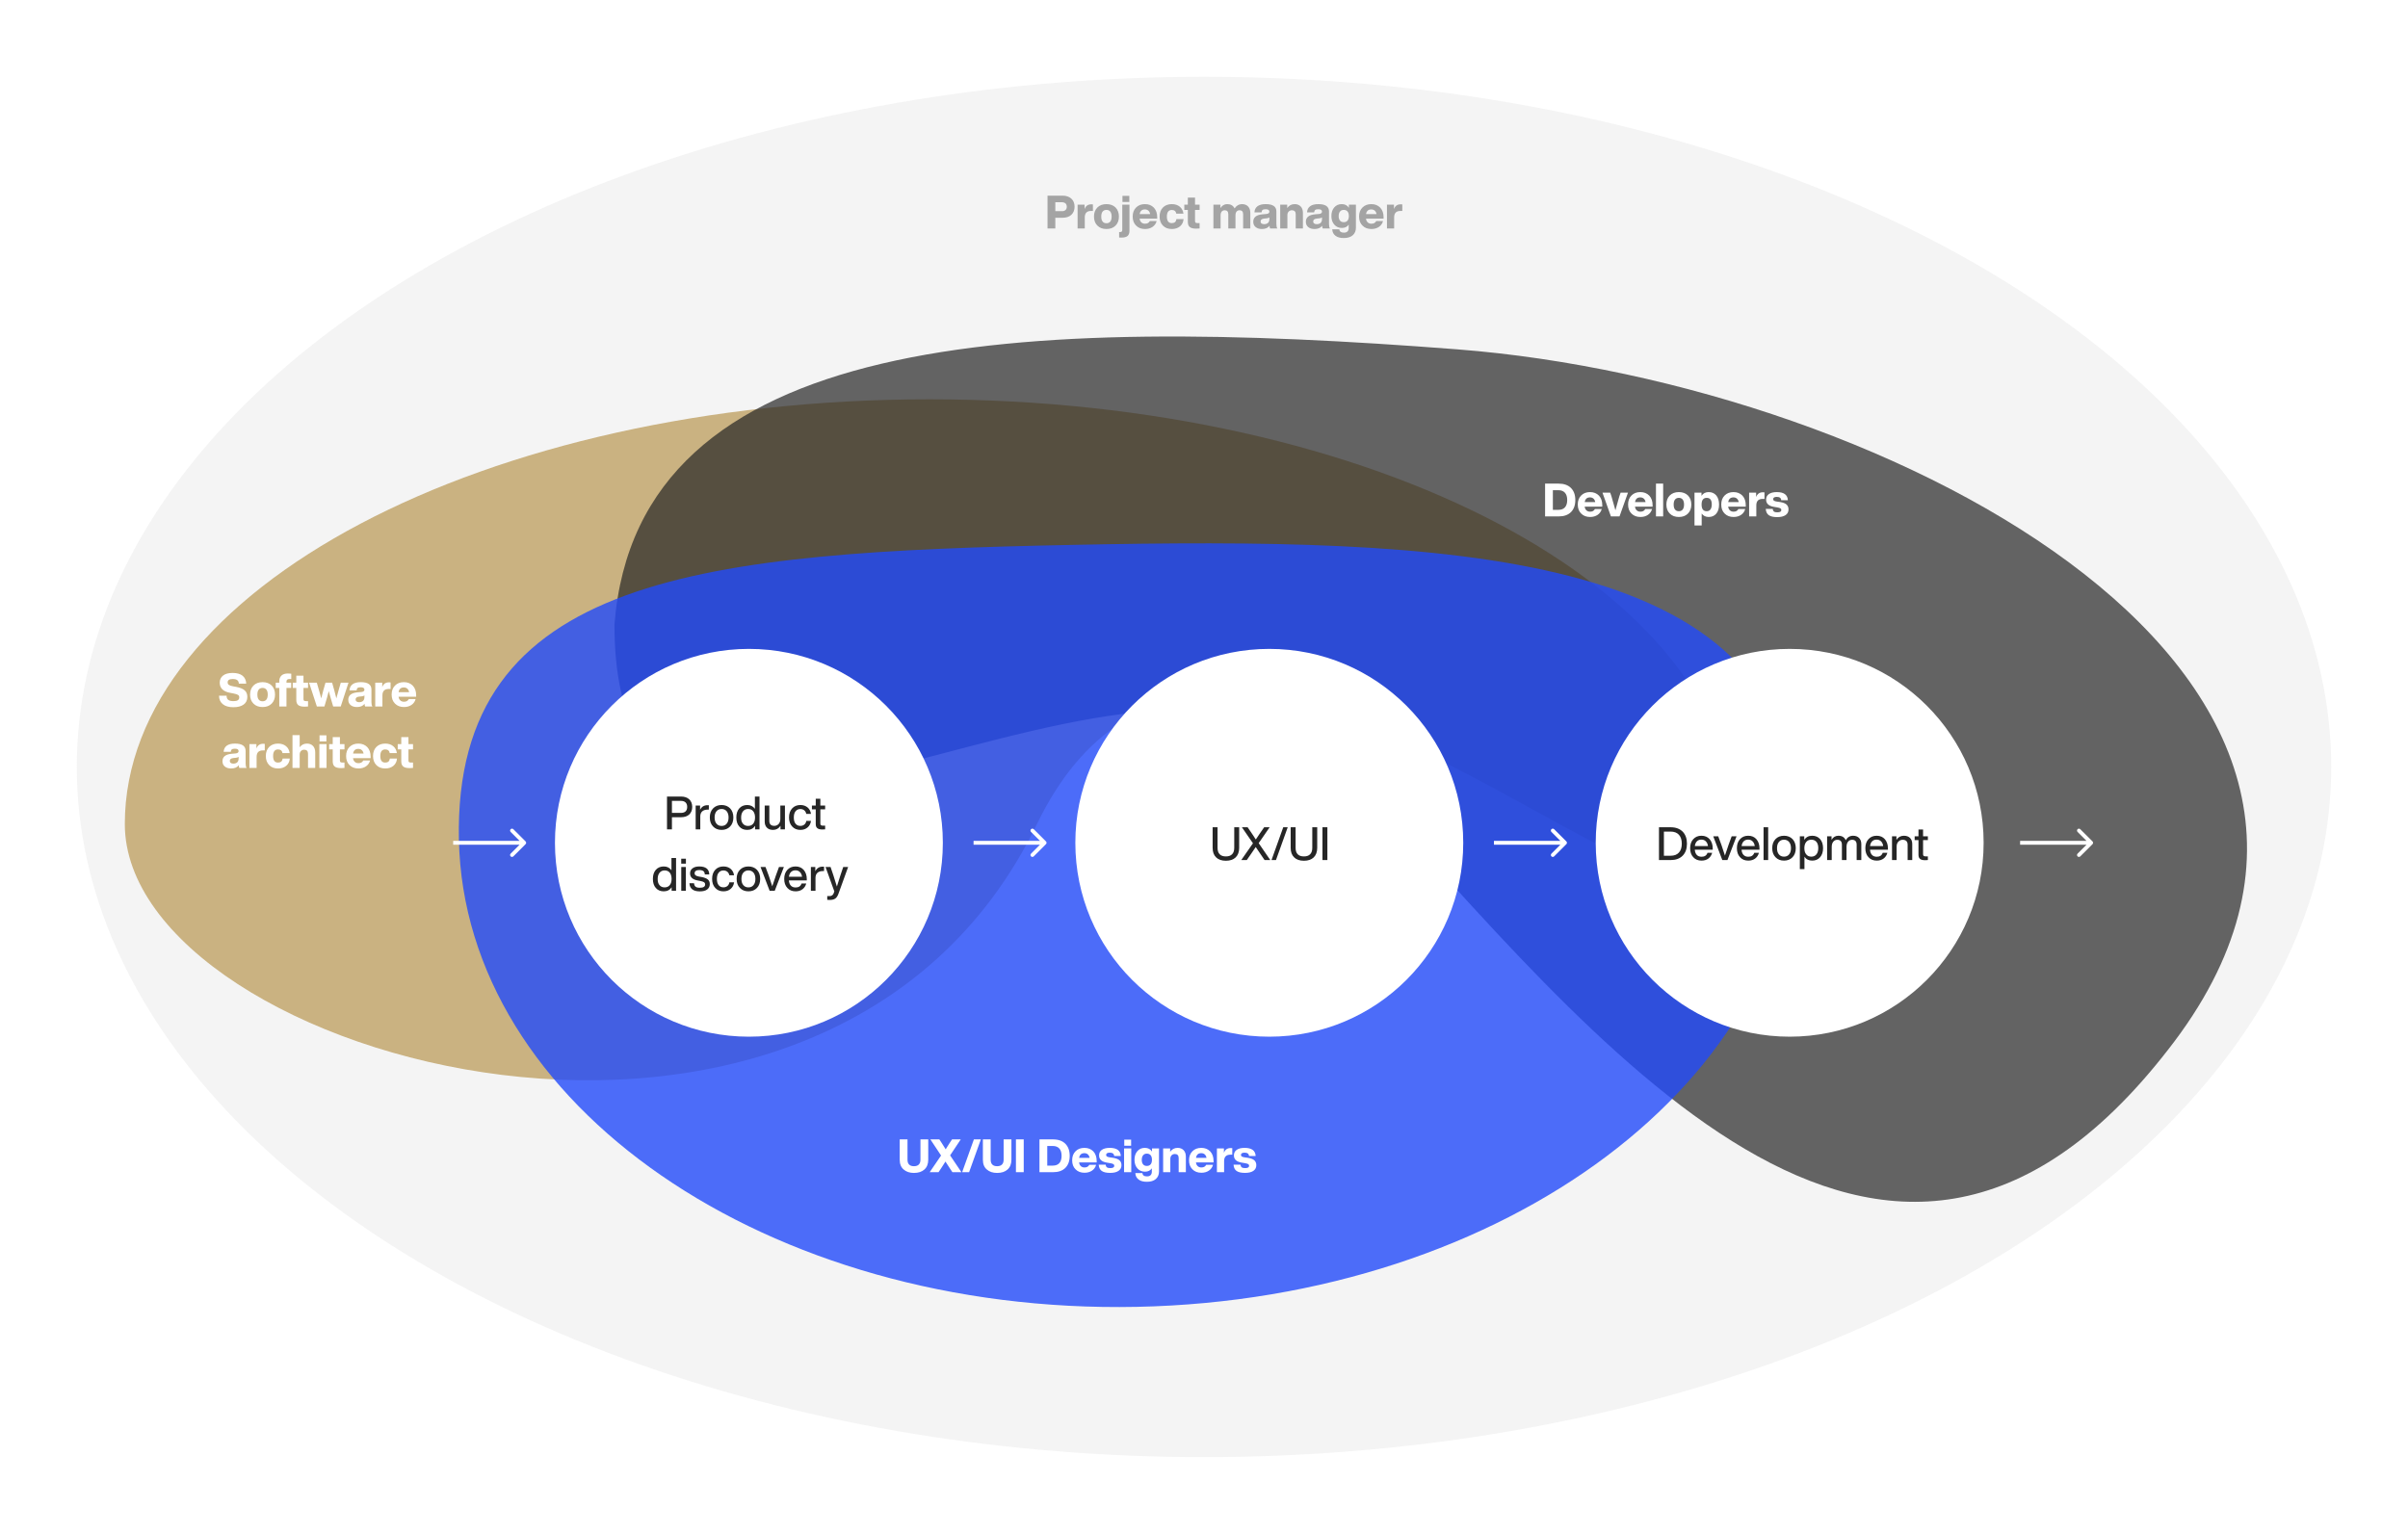
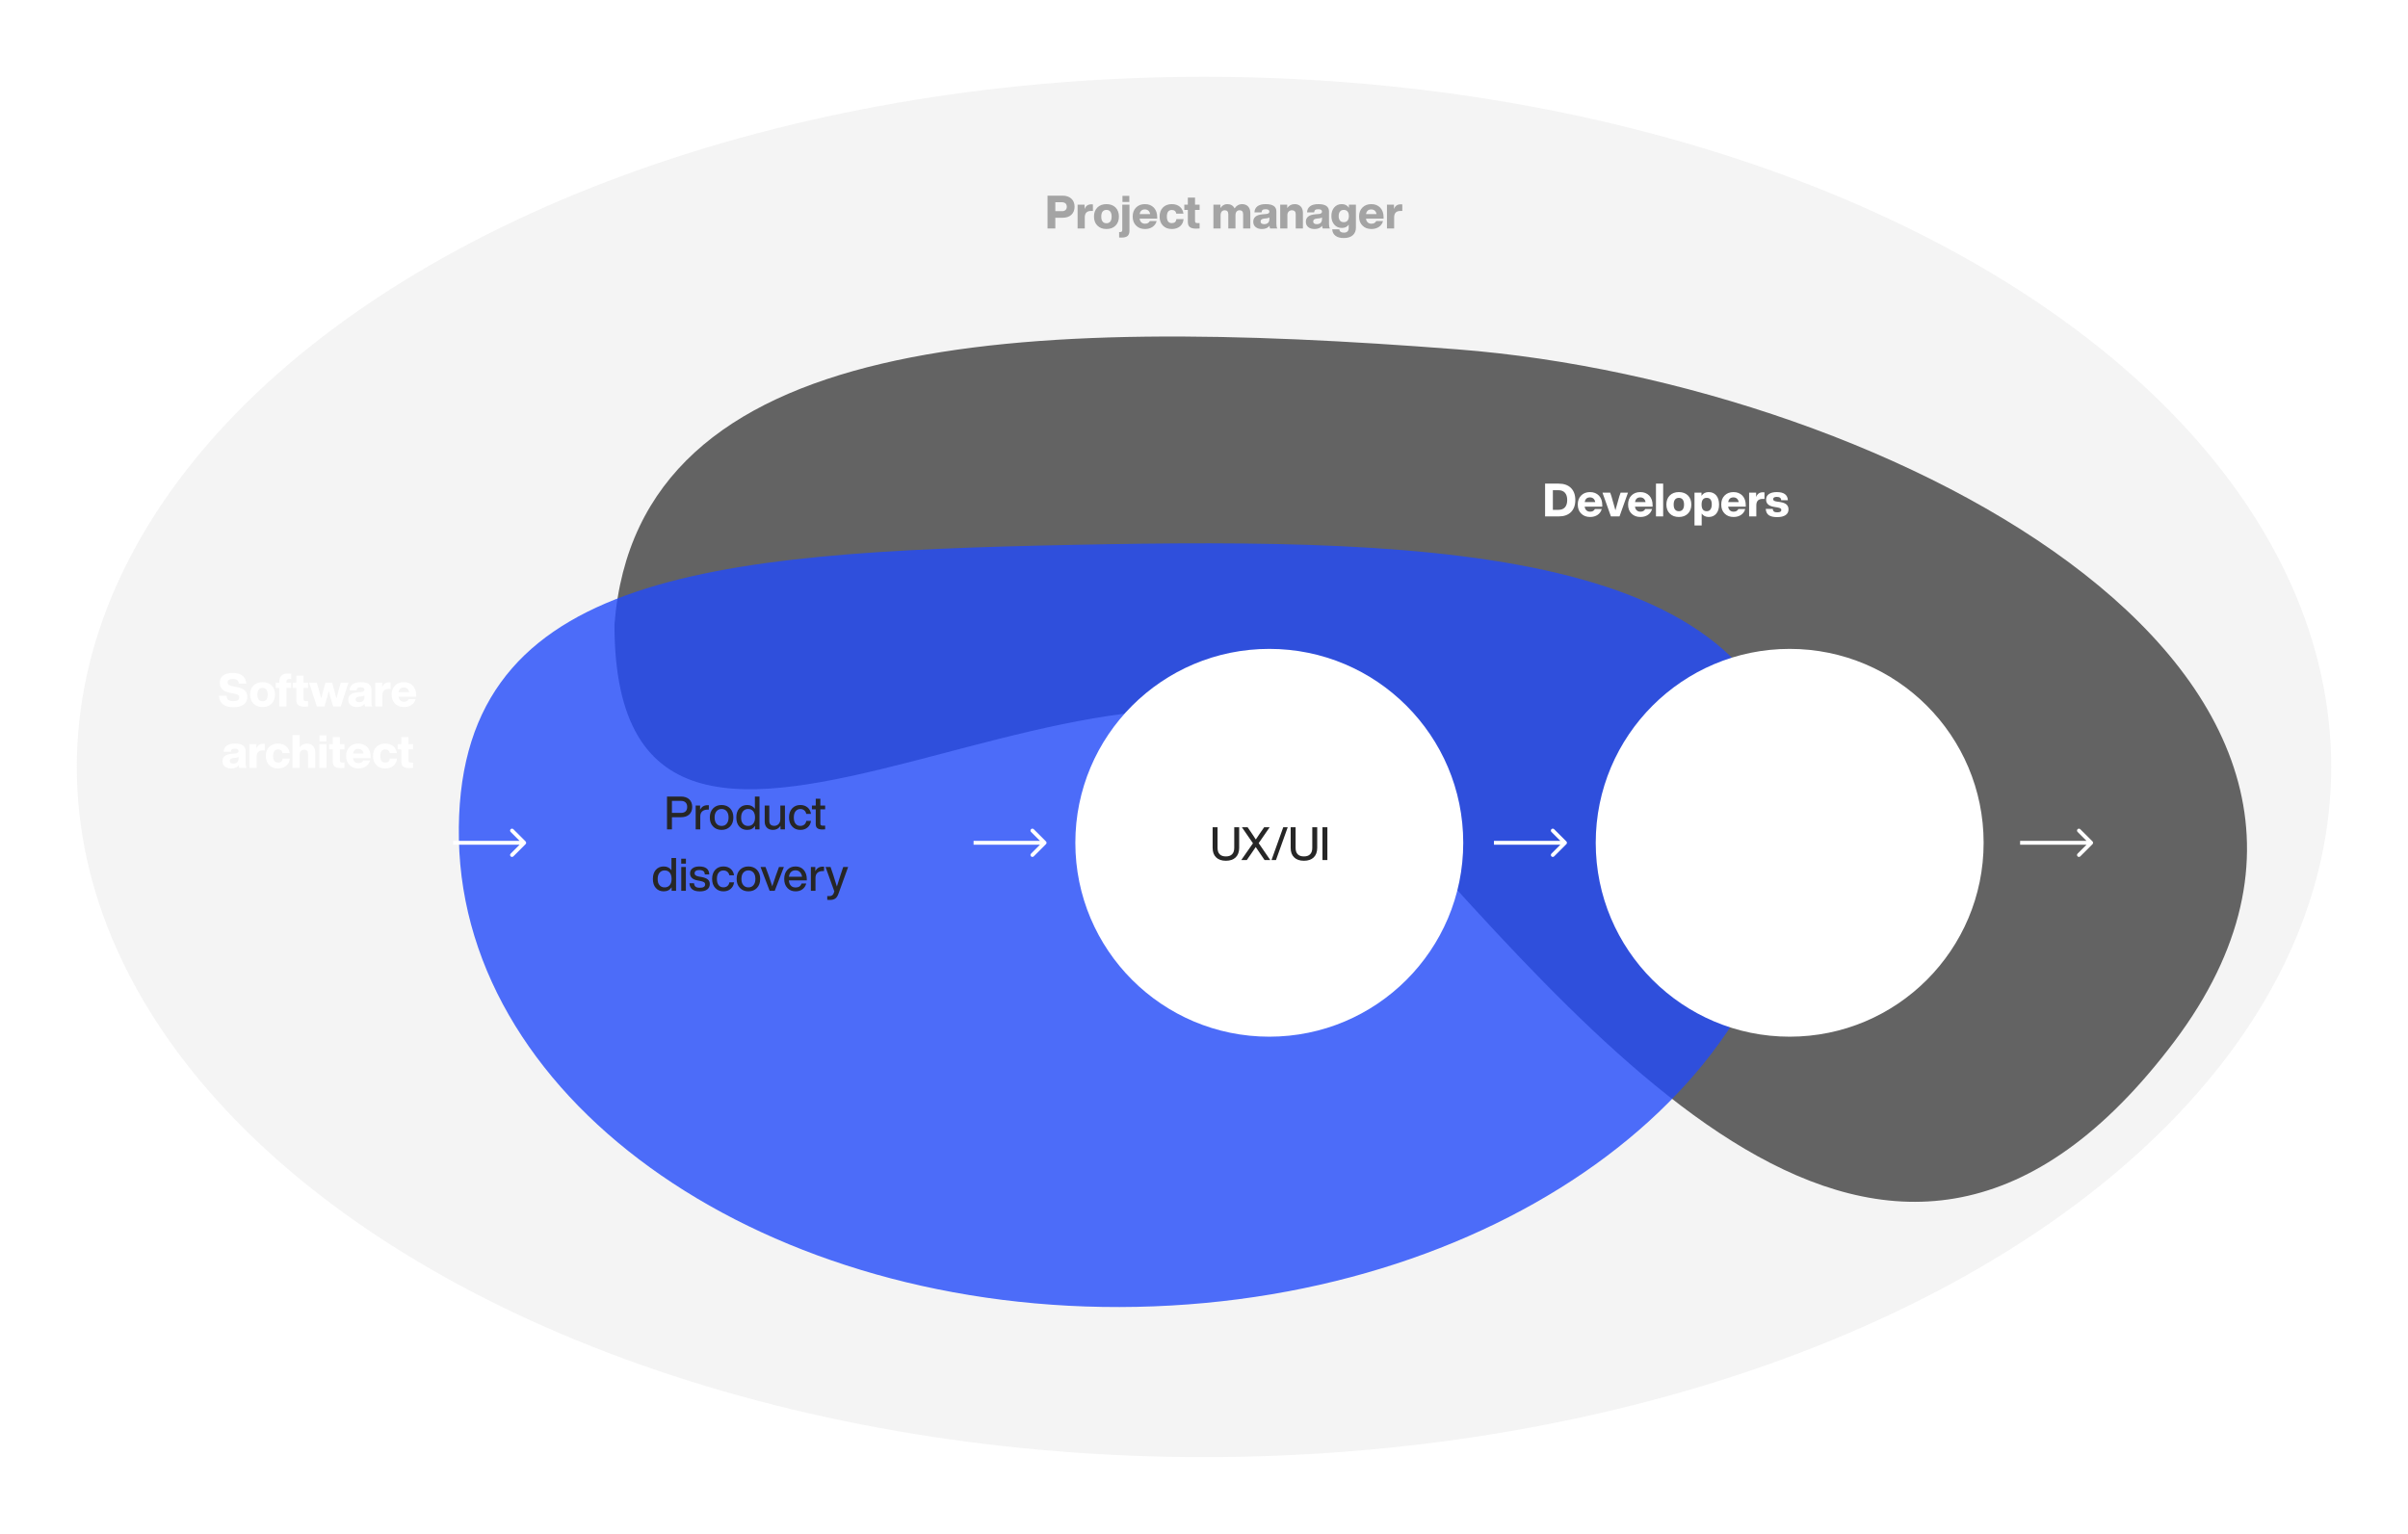
<svg xmlns="http://www.w3.org/2000/svg" width="1254" height="799" viewBox="0 0 1254 799" fill="none">
  <rect width="1254" height="799" fill="white" />
  <ellipse cx="627" cy="399.5" rx="587" ry="359.5" fill="#D9D9D9" fill-opacity="0.3" />
-   <path d="M903 429.243C903 551.432 637 229 540 429.243C430.398 655.5 65 551.432 65 429.243C65 307.054 252.593 208 484 208C715.407 208 903 307.054 903 429.243Z" fill="#AD8634" fill-opacity="0.6" />
  <path d="M1129 546.852C981 737.5 830.5 541.121 706 405.121C599.004 282.958 319.997 532.62 319.997 325.351C331.908 171.752 532.414 164.411 758.999 181.981C985.584 199.551 1279.5 354.852 1129 546.852Z" fill="#262626" fill-opacity="0.7" />
  <path d="M238.978 437.33C236.174 299.011 366.653 287.712 558.807 283.817C750.961 279.922 932.026 284.906 934.829 423.225C937.633 561.544 784.135 676.831 591.98 680.726C399.826 684.621 241.782 575.649 238.978 437.33Z" fill="#224AFA" fill-opacity="0.8" />
-   <circle cx="390" cy="439" r="101" fill="white" />
  <path d="M347.351 414.912V432H349.919V425.688H354.623C356.471 425.688 357.911 425.208 358.943 424.248C359.951 423.288 360.479 421.968 360.479 420.312C360.479 418.656 359.951 417.336 358.943 416.376C357.911 415.416 356.471 414.912 354.623 414.912H347.351ZM349.919 423.432V417.168H354.575C355.631 417.168 356.447 417.456 357.023 417.984C357.575 418.536 357.863 419.304 357.863 420.312C357.863 421.32 357.575 422.112 357.023 422.64C356.447 423.168 355.631 423.432 354.575 423.432H349.919ZM368.446 419.424C366.646 419.424 365.35 420.24 364.582 421.824V419.616H362.278V432H364.678V425.28C364.678 424.128 365.014 423.264 365.686 422.64C366.358 422.04 367.294 421.728 368.542 421.728H369.142V419.448C369.022 419.448 368.782 419.424 368.446 419.424ZM380.231 430.512C381.335 429.36 381.911 427.776 381.911 425.808C381.911 423.84 381.335 422.256 380.231 421.08C379.103 419.928 377.615 419.328 375.791 419.328C373.943 419.328 372.455 419.928 371.351 421.08C370.199 422.28 369.647 423.84 369.647 425.808C369.647 427.776 370.199 429.336 371.351 430.512C372.479 431.712 373.967 432.288 375.791 432.288C377.615 432.288 379.079 431.712 380.231 430.512ZM375.791 430.224C374.663 430.224 373.775 429.84 373.127 429.048C372.455 428.28 372.143 427.2 372.143 425.808C372.143 424.44 372.455 423.36 373.127 422.568C373.775 421.8 374.663 421.392 375.791 421.392C376.895 421.392 377.783 421.8 378.431 422.568C379.079 423.36 379.415 424.44 379.415 425.808C379.415 427.2 379.079 428.28 378.431 429.048C377.783 429.84 376.895 430.224 375.791 430.224ZM393.124 421.296C392.188 420 390.844 419.328 389.116 419.328C387.388 419.328 385.996 419.928 384.988 421.08C383.956 422.256 383.452 423.84 383.452 425.808C383.452 427.8 383.956 429.384 384.988 430.536C385.996 431.712 387.388 432.288 389.116 432.288C390.916 432.288 392.284 431.592 393.22 430.176V432H395.524V414.912H393.124V421.296ZM386.932 429.096C386.26 428.352 385.948 427.296 385.948 425.904C385.948 424.512 386.26 423.408 386.932 422.592C387.58 421.8 388.468 421.392 389.572 421.392C390.7 421.392 391.588 421.776 392.236 422.544C392.86 423.336 393.196 424.416 393.196 425.808C393.196 427.224 392.86 428.304 392.236 429.048C391.588 429.84 390.7 430.224 389.572 430.224C388.468 430.224 387.58 429.864 386.932 429.096ZM406.367 426.6C406.367 427.728 406.055 428.616 405.455 429.24C404.855 429.864 404.111 430.176 403.247 430.176C401.495 430.176 400.631 429.312 400.631 427.584V419.616H398.231V427.92C398.231 429.312 398.615 430.368 399.383 431.136C400.151 431.904 401.207 432.288 402.575 432.288C404.207 432.288 405.503 431.592 406.463 430.152V432H408.767V419.616H406.367V426.6ZM416.801 432.288C418.289 432.288 419.537 431.88 420.545 431.016C421.553 430.176 422.153 429.024 422.345 427.584H419.897C419.753 428.448 419.393 429.096 418.841 429.528C418.265 429.984 417.593 430.2 416.801 430.2C415.745 430.2 414.929 429.84 414.305 429.072C413.681 428.304 413.393 427.224 413.393 425.808C413.393 424.416 413.681 423.336 414.305 422.568C414.929 421.8 415.745 421.416 416.801 421.416C417.569 421.416 418.241 421.632 418.793 422.064C419.345 422.496 419.705 423.12 419.873 423.936H422.321C422.129 422.544 421.529 421.416 420.545 420.576C419.561 419.76 418.313 419.328 416.801 419.328C415.025 419.328 413.585 419.928 412.529 421.08C411.425 422.28 410.897 423.84 410.897 425.808C410.897 427.776 411.425 429.336 412.529 430.512C413.609 431.712 415.025 432.288 416.801 432.288ZM429.704 419.616H427.208V416.064H424.808V419.616H422.816V421.584H424.808V429.24C424.808 430.248 425.072 430.968 425.648 431.4C426.2 431.856 427.064 432.072 428.24 432.072C428.672 432.072 429.176 432.048 429.704 432V430.08H428.624C428.096 430.08 427.736 430.008 427.52 429.84C427.304 429.672 427.208 429.408 427.208 429.024V421.584H429.704V419.616ZM349.67 453.296C348.734 452 347.39 451.328 345.662 451.328C343.934 451.328 342.542 451.928 341.534 453.08C340.502 454.256 339.998 455.84 339.998 457.808C339.998 459.8 340.502 461.384 341.534 462.536C342.542 463.712 343.934 464.288 345.662 464.288C347.462 464.288 348.83 463.592 349.766 462.176V464H352.07V446.912H349.67V453.296ZM343.478 461.096C342.806 460.352 342.494 459.296 342.494 457.904C342.494 456.512 342.806 455.408 343.478 454.592C344.126 453.8 345.014 453.392 346.118 453.392C347.246 453.392 348.134 453.776 348.782 454.544C349.406 455.336 349.742 456.416 349.742 457.808C349.742 459.224 349.406 460.304 348.782 461.048C348.134 461.84 347.246 462.224 346.118 462.224C345.014 462.224 344.126 461.864 343.478 461.096ZM357.202 449.864V447.296H354.754V449.864H357.202ZM357.178 464V451.616H354.778V464H357.178ZM364.448 464.312C366.08 464.312 367.352 464 368.264 463.328C369.176 462.656 369.632 461.72 369.632 460.52C369.632 459.512 369.296 458.696 368.624 458.12C367.952 457.544 366.848 457.112 365.336 456.824L364.04 456.608C363.224 456.464 362.648 456.248 362.288 455.984C361.904 455.72 361.736 455.336 361.736 454.856C361.736 454.328 361.928 453.92 362.36 453.632C362.768 453.344 363.368 453.2 364.136 453.2C365.096 453.2 365.792 453.392 366.272 453.728C366.728 454.064 366.992 454.664 367.04 455.48H369.368C369.272 452.72 367.544 451.328 364.136 451.328C362.648 451.328 361.472 451.664 360.632 452.312C359.768 452.96 359.36 453.824 359.36 454.928C359.36 456.92 360.656 458.144 363.296 458.624L364.568 458.864C365.552 459.056 366.248 459.272 366.632 459.536C367.016 459.824 367.208 460.208 367.208 460.688C367.208 461.84 366.296 462.416 364.472 462.416C363.464 462.416 362.72 462.248 362.264 461.888C361.784 461.552 361.52 460.928 361.424 460.064H359.024C359.192 462.896 360.992 464.312 364.448 464.312ZM376.746 464.288C378.234 464.288 379.482 463.88 380.49 463.016C381.498 462.176 382.098 461.024 382.29 459.584H379.842C379.698 460.448 379.338 461.096 378.786 461.528C378.21 461.984 377.538 462.2 376.746 462.2C375.69 462.2 374.874 461.84 374.25 461.072C373.626 460.304 373.338 459.224 373.338 457.808C373.338 456.416 373.626 455.336 374.25 454.568C374.874 453.8 375.69 453.416 376.746 453.416C377.514 453.416 378.186 453.632 378.738 454.064C379.29 454.496 379.65 455.12 379.818 455.936H382.266C382.074 454.544 381.474 453.416 380.49 452.576C379.506 451.76 378.258 451.328 376.746 451.328C374.97 451.328 373.53 451.928 372.474 453.08C371.37 454.28 370.842 455.84 370.842 457.808C370.842 459.776 371.37 461.336 372.474 462.512C373.554 463.712 374.97 464.288 376.746 464.288ZM394.2 462.512C395.304 461.36 395.88 459.776 395.88 457.808C395.88 455.84 395.304 454.256 394.2 453.08C393.072 451.928 391.584 451.328 389.76 451.328C387.912 451.328 386.424 451.928 385.32 453.08C384.168 454.28 383.616 455.84 383.616 457.808C383.616 459.776 384.168 461.336 385.32 462.512C386.448 463.712 387.936 464.288 389.76 464.288C391.584 464.288 393.048 463.712 394.2 462.512ZM389.76 462.224C388.632 462.224 387.744 461.84 387.096 461.048C386.424 460.28 386.112 459.2 386.112 457.808C386.112 456.44 386.424 455.36 387.096 454.568C387.744 453.8 388.632 453.392 389.76 453.392C390.864 453.392 391.752 453.8 392.4 454.568C393.048 455.36 393.384 456.44 393.384 457.808C393.384 459.2 393.048 460.28 392.4 461.048C391.752 461.84 390.864 462.224 389.76 462.224ZM404.013 456.152C403.725 457.04 403.437 457.904 403.149 458.744C402.861 459.584 402.621 460.232 402.477 460.712C402.309 461.192 402.213 461.528 402.165 461.672C402.069 461.384 401.469 459.536 400.341 456.152L398.661 451.616H396.069L400.797 464H403.461L408.213 451.616H405.669L404.013 456.152ZM420.149 457.904C420.149 455.984 419.621 454.424 418.589 453.176C417.533 451.952 416.093 451.328 414.269 451.328C412.517 451.328 411.101 451.928 410.021 453.104C408.917 454.304 408.389 455.864 408.389 457.808C408.389 459.776 408.917 461.336 410.021 462.512C411.101 463.712 412.541 464.288 414.317 464.288C415.733 464.288 416.933 463.928 417.893 463.208C418.853 462.488 419.525 461.48 419.861 460.208H417.437C416.957 461.6 415.925 462.272 414.365 462.272C413.309 462.272 412.493 461.984 411.893 461.36C411.269 460.736 410.909 459.824 410.813 458.6H420.149V457.904ZM414.269 453.344C415.229 453.344 415.997 453.656 416.597 454.28C417.197 454.904 417.557 455.696 417.677 456.704H410.837C410.981 455.624 411.341 454.784 411.941 454.208C412.541 453.632 413.309 453.344 414.269 453.344ZM428.446 451.424C426.646 451.424 425.35 452.24 424.582 453.824V451.616H422.278V464H424.678V457.28C424.678 456.128 425.014 455.264 425.686 454.64C426.358 454.04 427.294 453.728 428.542 453.728H429.142V451.448C429.022 451.448 428.782 451.424 428.446 451.424ZM437.688 455.864C437.064 457.784 436.44 459.776 435.816 461.792C435.336 460.208 434.736 458.24 433.968 455.864L432.528 451.616H429.912L434.496 464.336C434.448 464.456 434.376 464.624 434.304 464.816C434.232 465.032 434.184 465.176 434.16 465.272C433.776 466.28 433.056 466.76 432 466.76H430.8V468.704C431.184 468.752 431.616 468.776 432.048 468.776C433.296 468.776 434.28 468.536 434.976 468.056C435.648 467.576 436.2 466.76 436.632 465.56L441.672 451.616H439.128L437.688 455.864Z" fill="#262626" />
  <circle cx="661" cy="439" r="101" fill="white" />
  <path d="M638.406 448.36C640.566 448.36 642.27 447.784 643.494 446.608C644.694 445.432 645.318 443.776 645.318 441.616V430.912H642.75V441.64C642.75 443.128 642.366 444.232 641.622 444.976C640.878 445.744 639.798 446.104 638.406 446.104C636.99 446.104 635.91 445.744 635.166 444.976C634.422 444.232 634.062 443.128 634.062 441.64V430.912H631.494V441.616C631.494 443.776 632.094 445.432 633.318 446.608C634.518 447.784 636.222 448.36 638.406 448.36ZM661.185 430.912H658.329L656.241 433.912C654.897 435.904 654.129 437.032 653.985 437.272C653.937 437.224 653.793 437.008 653.505 436.576C653.217 436.144 653.001 435.784 652.809 435.472C652.305 434.776 651.969 434.272 651.777 433.936L649.713 430.912H646.737L652.497 439.264L646.401 448H649.281L651.561 444.712C652.041 443.992 652.833 442.816 653.937 441.208C654.633 442.264 655.425 443.44 656.313 444.712L658.545 448H661.521L655.473 439.192L661.185 430.912ZM664.479 448L670.599 430.912H668.271L662.151 448H664.479ZM679.047 448.36C681.207 448.36 682.911 447.784 684.135 446.608C685.335 445.432 685.959 443.776 685.959 441.616V430.912H683.391V441.64C683.391 443.128 683.007 444.232 682.263 444.976C681.519 445.744 680.439 446.104 679.047 446.104C677.631 446.104 676.551 445.744 675.807 444.976C675.063 444.232 674.703 443.128 674.703 441.64V430.912H672.135V441.616C672.135 443.776 672.735 445.432 673.959 446.608C675.159 447.784 676.863 448.36 679.047 448.36ZM691.255 448V430.912H688.687V448H691.255Z" fill="#262626" />
  <circle cx="932" cy="439" r="101" fill="white" />
-   <path d="M863.937 430.912V448H870.033C872.673 448 874.737 447.256 876.273 445.72C877.761 444.208 878.505 442.12 878.505 439.456C878.505 436.816 877.761 434.728 876.273 433.192C874.737 431.68 872.673 430.912 870.033 430.912H863.937ZM866.505 445.744V433.168H870.009C871.881 433.168 873.297 433.72 874.305 434.8C875.313 435.904 875.817 437.44 875.817 439.456C875.817 441.472 875.313 443.032 874.305 444.112C873.297 445.216 871.881 445.744 870.009 445.744H866.505ZM891.923 441.904C891.923 439.984 891.395 438.424 890.363 437.176C889.307 435.952 887.867 435.328 886.043 435.328C884.291 435.328 882.875 435.928 881.795 437.104C880.691 438.304 880.163 439.864 880.163 441.808C880.163 443.776 880.691 445.336 881.795 446.512C882.875 447.712 884.315 448.288 886.091 448.288C887.507 448.288 888.707 447.928 889.667 447.208C890.627 446.488 891.299 445.48 891.635 444.208H889.211C888.731 445.6 887.699 446.272 886.139 446.272C885.083 446.272 884.267 445.984 883.667 445.36C883.043 444.736 882.683 443.824 882.587 442.6H891.923V441.904ZM886.043 437.344C887.003 437.344 887.771 437.656 888.371 438.28C888.971 438.904 889.331 439.696 889.451 440.704H882.611C882.755 439.624 883.115 438.784 883.715 438.208C884.315 437.632 885.083 437.344 886.043 437.344ZM900.138 440.152C899.85 441.04 899.562 441.904 899.274 442.744C898.986 443.584 898.746 444.232 898.602 444.712C898.434 445.192 898.338 445.528 898.29 445.672C898.194 445.384 897.594 443.536 896.466 440.152L894.786 435.616H892.194L896.922 448H899.586L904.338 435.616H901.794L900.138 440.152ZM916.274 441.904C916.274 439.984 915.746 438.424 914.714 437.176C913.658 435.952 912.218 435.328 910.394 435.328C908.642 435.328 907.226 435.928 906.146 437.104C905.042 438.304 904.514 439.864 904.514 441.808C904.514 443.776 905.042 445.336 906.146 446.512C907.226 447.712 908.666 448.288 910.442 448.288C911.858 448.288 913.058 447.928 914.018 447.208C914.978 446.488 915.65 445.48 915.986 444.208H913.562C913.082 445.6 912.05 446.272 910.49 446.272C909.434 446.272 908.618 445.984 908.018 445.36C907.394 444.736 907.034 443.824 906.938 442.6H916.274V441.904ZM910.394 437.344C911.354 437.344 912.122 437.656 912.722 438.28C913.322 438.904 913.682 439.696 913.802 440.704H906.962C907.106 439.624 907.466 438.784 908.066 438.208C908.666 437.632 909.434 437.344 910.394 437.344ZM920.803 448V430.912H918.403V448H920.803ZM933.497 446.512C934.601 445.36 935.177 443.776 935.177 441.808C935.177 439.84 934.601 438.256 933.497 437.08C932.369 435.928 930.881 435.328 929.057 435.328C927.209 435.328 925.721 435.928 924.617 437.08C923.465 438.28 922.913 439.84 922.913 441.808C922.913 443.776 923.465 445.336 924.617 446.512C925.745 447.712 927.233 448.288 929.057 448.288C930.881 448.288 932.345 447.712 933.497 446.512ZM929.057 446.224C927.929 446.224 927.041 445.84 926.393 445.048C925.721 444.28 925.409 443.2 925.409 441.808C925.409 440.44 925.721 439.36 926.393 438.568C927.041 437.8 927.929 437.392 929.057 437.392C930.161 437.392 931.049 437.8 931.697 438.568C932.345 439.36 932.681 440.44 932.681 441.808C932.681 443.2 932.345 444.28 931.697 445.048C931.049 445.84 930.161 446.224 929.057 446.224ZM943.725 435.328C941.901 435.328 940.509 436.048 939.597 437.488V435.616H937.293V452.704H939.693V446.272C940.605 447.616 941.949 448.288 943.725 448.288C945.429 448.288 946.797 447.712 947.853 446.512C948.861 445.36 949.389 443.776 949.389 441.808C949.389 439.84 948.861 438.256 947.853 437.08C946.821 435.928 945.453 435.328 943.725 435.328ZM940.629 445.048C939.957 444.28 939.645 443.2 939.645 441.808C939.645 440.44 939.957 439.36 940.629 438.544C941.277 437.776 942.165 437.392 943.269 437.392C944.397 437.392 945.285 437.776 945.933 438.52C946.557 439.288 946.893 440.344 946.893 441.712C946.893 443.152 946.557 444.256 945.933 445.024C945.261 445.84 944.373 446.224 943.269 446.224C942.141 446.224 941.253 445.84 940.629 445.048ZM965.032 435.328C963.352 435.328 962.056 436.12 961.192 437.656C960.52 436.12 959.248 435.328 957.376 435.328C955.84 435.328 954.64 436.048 953.8 437.464V435.616H951.496V448H953.896V441.208C953.896 440.008 954.16 439.096 954.712 438.424C955.24 437.776 955.936 437.44 956.8 437.44C958.384 437.44 959.2 438.304 959.2 440.008V448H961.6V441.208C961.6 440.008 961.864 439.072 962.416 438.424C962.944 437.776 963.64 437.44 964.504 437.44C966.088 437.44 966.88 438.304 966.88 440.008V448H969.304V439.696C969.304 438.376 968.92 437.32 968.176 436.528C967.408 435.736 966.376 435.328 965.032 435.328ZM983.165 441.904C983.165 439.984 982.637 438.424 981.605 437.176C980.549 435.952 979.109 435.328 977.285 435.328C975.533 435.328 974.117 435.928 973.037 437.104C971.933 438.304 971.405 439.864 971.405 441.808C971.405 443.776 971.933 445.336 973.037 446.512C974.117 447.712 975.557 448.288 977.333 448.288C978.749 448.288 979.949 447.928 980.909 447.208C981.869 446.488 982.541 445.48 982.877 444.208H980.453C979.973 445.6 978.941 446.272 977.381 446.272C976.325 446.272 975.509 445.984 974.909 445.36C974.285 444.736 973.925 443.824 973.829 442.6H983.165V441.904ZM977.285 437.344C978.245 437.344 979.013 437.656 979.613 438.28C980.213 438.904 980.573 439.696 980.693 440.704H973.853C973.997 439.624 974.357 438.784 974.957 438.208C975.557 437.632 976.325 437.344 977.285 437.344ZM991.485 435.328C989.829 435.328 988.533 436.048 987.597 437.464V435.616H985.293V448H987.693V441.016C987.693 439.864 988.005 438.976 988.653 438.352C989.277 437.752 989.997 437.44 990.813 437.44C992.541 437.44 993.429 438.304 993.429 440.032V448H995.829V439.696C995.829 438.304 995.445 437.248 994.677 436.48C993.909 435.712 992.829 435.328 991.485 435.328ZM1003.97 435.616H1001.47V432.064H999.074V435.616H997.082V437.584H999.074V445.24C999.074 446.248 999.338 446.968 999.914 447.4C1000.47 447.856 1001.33 448.072 1002.51 448.072C1002.94 448.072 1003.44 448.048 1003.97 448V446.08H1002.89C1002.36 446.08 1002 446.008 1001.79 445.84C1001.57 445.672 1001.47 445.408 1001.47 445.024V437.584H1003.97V435.616Z" fill="#262626" />
  <path d="M804.624 251.912V269H811.632C814.44 269 816.6 268.256 818.112 266.744C819.6 265.232 820.368 263.144 820.368 260.456C820.368 257.792 819.6 255.704 818.112 254.192C816.6 252.68 814.44 251.912 811.632 251.912H804.624ZM808.68 265.568V255.344H811.56C813.024 255.344 814.152 255.776 814.944 256.64C815.736 257.504 816.144 258.776 816.144 260.456C816.144 262.16 815.736 263.432 814.944 264.296C814.152 265.16 813.024 265.568 811.56 265.568H808.68ZM834.414 263.168C834.414 261.104 833.838 259.424 832.686 258.176C831.486 256.952 829.95 256.328 828.03 256.328C826.086 256.328 824.55 256.928 823.398 258.104C822.222 259.28 821.646 260.84 821.646 262.808C821.646 264.776 822.222 266.336 823.422 267.512C824.598 268.712 826.158 269.288 828.078 269.288C829.59 269.288 830.886 268.928 831.99 268.184C833.07 267.44 833.79 266.432 834.126 265.136H830.574C830.118 266.072 829.278 266.528 828.078 266.528C827.31 266.528 826.662 266.312 826.182 265.856C825.678 265.424 825.366 264.776 825.246 263.912H834.414V263.168ZM827.982 259.088C828.726 259.088 829.35 259.304 829.83 259.736C830.31 260.168 830.598 260.768 830.742 261.536H825.27C825.534 259.904 826.446 259.088 827.982 259.088ZM843.309 258.488C842.973 259.688 842.637 260.84 842.325 261.968C841.989 263.096 841.749 263.984 841.581 264.608C841.389 265.232 841.293 265.64 841.245 265.808C841.197 265.64 841.077 265.232 840.909 264.608C840.717 263.984 840.477 263.096 840.165 261.968C839.829 260.84 839.517 259.688 839.181 258.488L838.533 256.616H834.501L838.917 269H843.381L847.797 256.616H843.957L843.309 258.488ZM860.617 263.168C860.617 261.104 860.041 259.424 858.889 258.176C857.689 256.952 856.153 256.328 854.233 256.328C852.289 256.328 850.753 256.928 849.601 258.104C848.425 259.28 847.849 260.84 847.849 262.808C847.849 264.776 848.425 266.336 849.625 267.512C850.801 268.712 852.361 269.288 854.281 269.288C855.793 269.288 857.089 268.928 858.193 268.184C859.273 267.44 859.993 266.432 860.329 265.136H856.777C856.321 266.072 855.481 266.528 854.281 266.528C853.513 266.528 852.865 266.312 852.385 265.856C851.881 265.424 851.569 264.776 851.449 263.912H860.617V263.168ZM854.185 259.088C854.929 259.088 855.553 259.304 856.033 259.736C856.513 260.168 856.801 260.768 856.945 261.536H851.473C851.737 259.904 852.649 259.088 854.185 259.088ZM866.113 269V251.912H862.369V269H866.113ZM874.299 269.288C876.267 269.288 877.827 268.712 879.027 267.512C880.179 266.36 880.779 264.776 880.779 262.808C880.779 260.84 880.179 259.256 879.027 258.08C877.851 256.928 876.267 256.328 874.299 256.328C872.307 256.328 870.723 256.928 869.571 258.08C868.371 259.28 867.795 260.84 867.795 262.808C867.795 264.776 868.371 266.336 869.571 267.512C870.747 268.712 872.331 269.288 874.299 269.288ZM874.299 266.288C873.411 266.288 872.739 266 872.283 265.4C871.803 264.824 871.587 263.96 871.587 262.808C871.587 261.68 871.803 260.816 872.283 260.216C872.739 259.64 873.411 259.328 874.299 259.328C875.163 259.328 875.811 259.64 876.291 260.216C876.747 260.816 876.987 261.68 876.987 262.808C876.987 263.96 876.747 264.824 876.291 265.4C875.811 266 875.163 266.288 874.299 266.288ZM889.824 256.328C888.168 256.328 886.92 256.976 886.08 258.272V256.616H882.432V273.704H886.176V267.488C887.016 268.688 888.24 269.288 889.824 269.288C891.48 269.288 892.8 268.712 893.784 267.536C894.744 266.384 895.224 264.8 895.224 262.808C895.224 260.84 894.744 259.256 893.784 258.08C892.8 256.928 891.48 256.328 889.824 256.328ZM888.792 266.288C887.016 266.288 886.128 265.136 886.128 262.808C886.128 260.504 887.016 259.328 888.792 259.328C890.544 259.328 891.432 260.456 891.432 262.712C891.432 263.864 891.192 264.752 890.736 265.376C890.256 266 889.608 266.288 888.792 266.288ZM909.133 263.168C909.133 261.104 908.557 259.424 907.405 258.176C906.205 256.952 904.669 256.328 902.749 256.328C900.805 256.328 899.269 256.928 898.117 258.104C896.941 259.28 896.365 260.84 896.365 262.808C896.365 264.776 896.941 266.336 898.141 267.512C899.317 268.712 900.877 269.288 902.797 269.288C904.309 269.288 905.605 268.928 906.709 268.184C907.789 267.44 908.509 266.432 908.845 265.136H905.293C904.837 266.072 903.997 266.528 902.797 266.528C902.029 266.528 901.381 266.312 900.901 265.856C900.397 265.424 900.085 264.776 899.965 263.912H909.133V263.168ZM902.701 259.088C903.445 259.088 904.069 259.304 904.549 259.736C905.029 260.168 905.317 260.768 905.461 261.536H899.989C900.253 259.904 901.165 259.088 902.701 259.088ZM918.061 256.424C916.285 256.424 915.109 257.264 914.533 258.92V256.616H910.885V269H914.629V263.24C914.629 261.008 915.709 259.88 917.917 259.88H918.877V256.472C918.397 256.448 918.109 256.424 918.061 256.424ZM925.491 269.36C927.363 269.36 928.803 269.024 929.835 268.328C930.867 267.632 931.395 266.648 931.395 265.352C931.395 264.272 931.035 263.408 930.339 262.784C929.619 262.16 928.539 261.752 927.051 261.512L925.203 261.248C924.579 261.152 924.123 261.008 923.835 260.816C923.547 260.624 923.403 260.36 923.403 260C923.403 259.232 924.027 258.824 925.299 258.824C926.787 258.824 927.555 259.424 927.579 260.576H931.059C930.915 257.744 928.995 256.328 925.299 256.328C923.499 256.328 922.131 256.688 921.171 257.36C920.211 258.032 919.731 258.992 919.731 260.24C919.731 262.352 921.123 263.6 923.907 264.032L925.515 264.296C926.331 264.44 926.883 264.608 927.195 264.8C927.483 264.992 927.651 265.28 927.651 265.664C927.651 266.48 926.955 266.864 925.563 266.864C924.747 266.864 924.171 266.744 923.811 266.456C923.451 266.192 923.235 265.736 923.187 265.064H919.539C919.635 266.576 920.163 267.68 921.123 268.352C922.083 269.024 923.523 269.36 925.491 269.36Z" fill="white" />
  <path d="M545.515 101.912V119H549.571V113.432H553.291C555.259 113.432 556.795 112.928 557.923 111.896C559.027 110.864 559.603 109.448 559.603 107.672C559.603 105.896 559.027 104.504 557.923 103.472C556.795 102.44 555.259 101.912 553.291 101.912H545.515ZM549.571 110V105.344H553.027C553.795 105.344 554.419 105.56 554.875 105.944C555.307 106.352 555.547 106.928 555.547 107.672C555.547 108.44 555.307 109.016 554.875 109.4C554.443 109.808 553.819 110 553.027 110H549.571ZM568.342 106.424C566.566 106.424 565.39 107.264 564.814 108.92V106.616H561.166V119H564.91V113.24C564.91 111.008 565.99 109.88 568.198 109.88H569.158V106.472C568.678 106.448 568.39 106.424 568.342 106.424ZM576.213 119.288C578.181 119.288 579.741 118.712 580.941 117.512C582.093 116.36 582.693 114.776 582.693 112.808C582.693 110.84 582.093 109.256 580.941 108.08C579.765 106.928 578.181 106.328 576.213 106.328C574.221 106.328 572.637 106.928 571.485 108.08C570.285 109.28 569.709 110.84 569.709 112.808C569.709 114.776 570.285 116.336 571.485 117.512C572.661 118.712 574.245 119.288 576.213 119.288ZM576.213 116.288C575.325 116.288 574.653 116 574.197 115.4C573.717 114.824 573.501 113.96 573.501 112.808C573.501 111.68 573.717 110.816 574.197 110.216C574.653 109.64 575.325 109.328 576.213 109.328C577.077 109.328 577.725 109.64 578.205 110.216C578.661 110.816 578.901 111.68 578.901 112.808C578.901 113.96 578.661 114.824 578.205 115.4C577.725 116 577.077 116.288 576.213 116.288ZM588.111 105.2V102.032H584.535V105.2H588.111ZM584.031 123.752C585.471 123.752 586.527 123.488 587.199 122.912C587.847 122.36 588.183 121.448 588.183 120.2V106.616H584.439V119.768C584.439 120.2 584.343 120.488 584.151 120.632C583.959 120.8 583.671 120.872 583.263 120.872H582.807V123.728C582.951 123.752 583.359 123.752 584.031 123.752ZM602.633 113.168C602.633 111.104 602.057 109.424 600.905 108.176C599.705 106.952 598.169 106.328 596.249 106.328C594.305 106.328 592.769 106.928 591.617 108.104C590.441 109.28 589.865 110.84 589.865 112.808C589.865 114.776 590.441 116.336 591.641 117.512C592.817 118.712 594.377 119.288 596.297 119.288C597.809 119.288 599.105 118.928 600.209 118.184C601.289 117.44 602.009 116.432 602.345 115.136H598.793C598.337 116.072 597.497 116.528 596.297 116.528C595.529 116.528 594.881 116.312 594.401 115.856C593.897 115.424 593.585 114.776 593.465 113.912H602.633V113.168ZM596.201 109.088C596.945 109.088 597.569 109.304 598.049 109.736C598.529 110.168 598.817 110.768 598.961 111.536H593.489C593.753 109.904 594.665 109.088 596.201 109.088ZM610.241 119.288C611.969 119.288 613.385 118.832 614.513 117.896C615.617 116.96 616.241 115.712 616.361 114.128H612.641C612.473 115.52 611.681 116.216 610.241 116.216C608.513 116.216 607.673 115.088 607.673 112.808C607.673 110.528 608.513 109.376 610.241 109.376C611.585 109.376 612.353 110.024 612.569 111.272H616.289C616.097 109.76 615.473 108.56 614.393 107.672C613.313 106.784 611.921 106.328 610.241 106.328C608.297 106.328 606.761 106.928 605.609 108.08C604.457 109.256 603.881 110.84 603.881 112.808C603.881 114.776 604.457 116.336 605.609 117.512C606.761 118.712 608.297 119.288 610.241 119.288ZM624.709 106.616H622.333V102.944H618.589V106.616H616.741V109.352H618.589V115.544C618.589 116.816 618.925 117.728 619.621 118.28C620.293 118.832 621.421 119.096 622.981 119.096C623.677 119.096 624.253 119.072 624.709 119V116.216H623.749C623.221 116.216 622.837 116.144 622.645 116C622.429 115.856 622.333 115.568 622.333 115.136V109.352H624.709V106.616ZM646.78 106.328C645.196 106.328 643.924 107.072 642.916 108.56C642.196 107.072 640.924 106.328 639.076 106.328C637.636 106.328 636.46 107.024 635.548 108.368V106.616H631.9V119H635.644V112.16C635.644 111.296 635.836 110.648 636.22 110.192C636.604 109.76 637.132 109.52 637.804 109.52C639.028 109.52 639.652 110.216 639.652 111.608V119H643.396V112.16C643.396 111.296 643.588 110.648 643.972 110.192C644.356 109.76 644.86 109.52 645.532 109.52C646.756 109.52 647.38 110.216 647.38 111.608V119H651.124V110.96C651.124 109.496 650.74 108.368 649.972 107.552C649.204 106.736 648.124 106.328 646.78 106.328ZM665.203 119C664.867 118.52 664.699 117.776 664.699 116.72V110.144C664.699 107.6 662.851 106.328 659.179 106.328C655.435 106.328 653.467 107.768 653.251 110.624H656.971C657.019 110 657.211 109.592 657.523 109.352C657.835 109.112 658.387 108.992 659.155 108.992C660.403 108.992 661.051 109.424 661.051 110.24C661.051 110.96 660.499 111.368 659.443 111.464L657.499 111.632C654.259 111.92 652.651 113.192 652.651 115.496C652.651 116.696 653.059 117.608 653.875 118.28C654.691 118.952 655.795 119.288 657.163 119.288C658.963 119.288 660.283 118.736 661.123 117.608C661.123 118.184 661.243 118.64 661.435 119H665.203ZM658.291 116.768C657.715 116.768 657.259 116.648 656.947 116.384C656.611 116.144 656.467 115.784 656.467 115.352C656.467 114.488 657.067 114.008 658.267 113.864L659.803 113.696C660.403 113.624 660.811 113.456 661.051 113.216V114.128C661.051 115.016 660.787 115.688 660.307 116.12C659.803 116.552 659.131 116.768 658.291 116.768ZM674.218 106.328C672.586 106.328 671.29 107.024 670.33 108.368V106.616H666.682V119H670.426V112.088C670.426 111.272 670.642 110.648 671.098 110.192C671.53 109.76 672.106 109.52 672.778 109.52C674.098 109.52 674.77 110.24 674.77 111.632V119H678.514V110.888C678.514 109.448 678.106 108.32 677.338 107.528C676.57 106.736 675.514 106.328 674.218 106.328ZM692.602 119C692.266 118.52 692.098 117.776 692.098 116.72V110.144C692.098 107.6 690.25 106.328 686.578 106.328C682.834 106.328 680.866 107.768 680.65 110.624H684.37C684.418 110 684.61 109.592 684.922 109.352C685.234 109.112 685.786 108.992 686.554 108.992C687.802 108.992 688.45 109.424 688.45 110.24C688.45 110.96 687.898 111.368 686.842 111.464L684.898 111.632C681.658 111.92 680.05 113.192 680.05 115.496C680.05 116.696 680.458 117.608 681.274 118.28C682.09 118.952 683.194 119.288 684.562 119.288C686.362 119.288 687.682 118.736 688.522 117.608C688.522 118.184 688.642 118.64 688.834 119H692.602ZM685.69 116.768C685.114 116.768 684.658 116.648 684.346 116.384C684.01 116.144 683.866 115.784 683.866 115.352C683.866 114.488 684.466 114.008 685.666 113.864L687.202 113.696C687.802 113.624 688.21 113.456 688.45 113.216V114.128C688.45 115.016 688.186 115.688 687.706 116.12C687.202 116.552 686.53 116.768 685.69 116.768ZM702.462 108.248C701.646 106.976 700.398 106.328 698.742 106.328C697.11 106.328 695.814 106.904 694.83 108.032C693.822 109.208 693.342 110.696 693.342 112.52C693.342 114.368 693.846 115.856 694.854 117.008C695.862 118.16 697.182 118.736 698.814 118.736C700.398 118.736 701.574 118.16 702.366 116.984V118.76C702.366 119.528 702.15 120.128 701.718 120.56C701.286 120.992 700.662 121.184 699.846 121.184C698.358 121.184 697.566 120.608 697.47 119.456H693.774C693.846 120.872 694.398 121.976 695.454 122.792C696.486 123.608 697.926 123.992 699.774 123.992C701.766 123.992 703.326 123.536 704.43 122.576C705.534 121.616 706.11 120.296 706.11 118.616V106.616H702.462V108.248ZM699.774 115.736C698.934 115.736 698.286 115.472 697.83 114.92C697.35 114.368 697.134 113.576 697.134 112.568C697.134 111.56 697.35 110.768 697.83 110.192C698.286 109.616 698.934 109.328 699.774 109.328C700.638 109.328 701.286 109.616 701.742 110.144C702.198 110.696 702.438 111.488 702.438 112.52C702.438 113.576 702.198 114.368 701.742 114.92C701.262 115.472 700.614 115.736 699.774 115.736ZM720.524 113.168C720.524 111.104 719.948 109.424 718.796 108.176C717.596 106.952 716.06 106.328 714.14 106.328C712.196 106.328 710.66 106.928 709.508 108.104C708.332 109.28 707.756 110.84 707.756 112.808C707.756 114.776 708.332 116.336 709.532 117.512C710.708 118.712 712.268 119.288 714.188 119.288C715.7 119.288 716.996 118.928 718.1 118.184C719.18 117.44 719.9 116.432 720.236 115.136H716.684C716.228 116.072 715.388 116.528 714.188 116.528C713.42 116.528 712.772 116.312 712.292 115.856C711.788 115.424 711.476 114.776 711.356 113.912H720.524V113.168ZM714.092 109.088C714.836 109.088 715.46 109.304 715.94 109.736C716.42 110.168 716.708 110.768 716.852 111.536H711.38C711.644 109.904 712.556 109.088 714.092 109.088ZM729.451 106.424C727.675 106.424 726.499 107.264 725.923 108.92V106.616H722.275V119H726.019V113.24C726.019 111.008 727.099 109.88 729.307 109.88H730.267V106.472C729.787 106.448 729.499 106.424 729.451 106.424Z" fill="#A4A4A4" />
-   <path d="M475.956 610.972C478.26 610.972 480.084 610.372 481.404 609.172C482.724 607.972 483.396 606.292 483.396 604.084V593.5H479.34V604.132C479.34 605.236 479.028 606.052 478.452 606.628C477.852 607.204 477.012 607.468 475.956 607.468C474.876 607.468 474.036 607.204 473.46 606.628C472.884 606.052 472.596 605.236 472.596 604.132V593.5H468.54V604.084C468.54 606.316 469.212 608.02 470.58 609.172C471.924 610.372 473.724 610.972 475.956 610.972ZM500.324 593.5H495.788L494.468 595.492C493.892 596.38 493.22 597.436 492.476 598.66C491.156 596.596 490.484 595.54 490.484 595.492L489.188 593.5H484.508L490.076 601.9L484.148 610.588H488.756L490.172 608.452C491.372 606.58 492.116 605.452 492.356 605.044C493.148 606.316 493.892 607.444 494.564 608.452L495.98 610.588H500.684L494.78 601.828L500.324 593.5ZM504.671 610.588L510.791 593.5H507.167L501.047 610.588H504.671ZM519.269 610.972C521.573 610.972 523.397 610.372 524.717 609.172C526.037 607.972 526.709 606.292 526.709 604.084V593.5H522.653V604.132C522.653 605.236 522.341 606.052 521.765 606.628C521.165 607.204 520.325 607.468 519.269 607.468C518.189 607.468 517.349 607.204 516.773 606.628C516.197 606.052 515.909 605.236 515.909 604.132V593.5H511.853V604.084C511.853 606.316 512.525 608.02 513.893 609.172C515.237 610.372 517.037 610.972 519.269 610.972ZM533.118 610.588V593.5H529.062V610.588H533.118ZM541.319 593.5V610.588H548.327C551.135 610.588 553.295 609.844 554.807 608.332C556.295 606.82 557.063 604.732 557.063 602.044C557.063 599.38 556.295 597.292 554.807 595.78C553.295 594.268 551.135 593.5 548.327 593.5H541.319ZM545.375 607.156V596.932H548.255C549.719 596.932 550.847 597.364 551.639 598.228C552.431 599.092 552.839 600.364 552.839 602.044C552.839 603.748 552.431 605.02 551.639 605.884C550.847 606.748 549.719 607.156 548.255 607.156H545.375ZM571.11 604.756C571.11 602.692 570.534 601.012 569.382 599.764C568.182 598.54 566.646 597.916 564.726 597.916C562.782 597.916 561.246 598.516 560.094 599.692C558.918 600.868 558.342 602.428 558.342 604.396C558.342 606.364 558.918 607.924 560.118 609.1C561.294 610.3 562.854 610.876 564.774 610.876C566.286 610.876 567.582 610.516 568.686 609.772C569.766 609.028 570.486 608.02 570.822 606.724H567.27C566.814 607.66 565.974 608.116 564.774 608.116C564.006 608.116 563.358 607.9 562.878 607.444C562.374 607.012 562.062 606.364 561.942 605.5H571.11V604.756ZM564.678 600.676C565.422 600.676 566.046 600.892 566.526 601.324C567.006 601.756 567.294 602.356 567.438 603.124H561.966C562.23 601.492 563.142 600.676 564.678 600.676ZM578.116 610.948C579.988 610.948 581.428 610.612 582.46 609.916C583.492 609.22 584.02 608.236 584.02 606.94C584.02 605.86 583.66 604.996 582.964 604.372C582.244 603.748 581.164 603.34 579.676 603.1L577.828 602.836C577.204 602.74 576.748 602.596 576.46 602.404C576.172 602.212 576.028 601.948 576.028 601.588C576.028 600.82 576.652 600.412 577.924 600.412C579.412 600.412 580.18 601.012 580.204 602.164H583.684C583.54 599.332 581.62 597.916 577.924 597.916C576.124 597.916 574.756 598.276 573.796 598.948C572.836 599.62 572.356 600.58 572.356 601.828C572.356 603.94 573.748 605.188 576.532 605.62L578.14 605.884C578.956 606.028 579.508 606.196 579.82 606.388C580.108 606.58 580.276 606.868 580.276 607.252C580.276 608.068 579.58 608.452 578.188 608.452C577.372 608.452 576.796 608.332 576.436 608.044C576.076 607.78 575.86 607.324 575.812 606.652H572.164C572.26 608.164 572.788 609.268 573.748 609.94C574.708 610.612 576.148 610.948 578.116 610.948ZM589.049 596.788V593.62H585.473V596.788H589.049ZM589.121 610.588V598.204H585.377V610.588H589.121ZM599.923 599.836C599.107 598.564 597.859 597.916 596.203 597.916C594.571 597.916 593.275 598.492 592.291 599.62C591.283 600.796 590.803 602.284 590.803 604.108C590.803 605.956 591.307 607.444 592.315 608.596C593.323 609.748 594.643 610.324 596.275 610.324C597.859 610.324 599.035 609.748 599.827 608.572V610.348C599.827 611.116 599.611 611.716 599.179 612.148C598.747 612.58 598.123 612.772 597.307 612.772C595.819 612.772 595.027 612.196 594.931 611.044H591.235C591.307 612.46 591.859 613.564 592.915 614.38C593.947 615.196 595.387 615.58 597.235 615.58C599.227 615.58 600.787 615.124 601.891 614.164C602.995 613.204 603.571 611.884 603.571 610.204V598.204H599.923V599.836ZM597.235 607.324C596.395 607.324 595.747 607.06 595.291 606.508C594.811 605.956 594.595 605.164 594.595 604.156C594.595 603.148 594.811 602.356 595.291 601.78C595.747 601.204 596.395 600.916 597.235 600.916C598.099 600.916 598.747 601.204 599.203 601.732C599.659 602.284 599.899 603.076 599.899 604.108C599.899 605.164 599.659 605.956 599.203 606.508C598.723 607.06 598.075 607.324 597.235 607.324ZM613.257 597.916C611.625 597.916 610.329 598.612 609.369 599.956V598.204H605.721V610.588H609.465V603.676C609.465 602.86 609.681 602.236 610.137 601.78C610.569 601.348 611.145 601.108 611.817 601.108C613.137 601.108 613.809 601.828 613.809 603.22V610.588H617.553V602.476C617.553 601.036 617.145 599.908 616.377 599.116C615.609 598.324 614.553 597.916 613.257 597.916ZM631.977 604.756C631.977 602.692 631.401 601.012 630.249 599.764C629.049 598.54 627.513 597.916 625.593 597.916C623.649 597.916 622.113 598.516 620.961 599.692C619.785 600.868 619.209 602.428 619.209 604.396C619.209 606.364 619.785 607.924 620.985 609.1C622.161 610.3 623.721 610.876 625.641 610.876C627.153 610.876 628.449 610.516 629.553 609.772C630.633 609.028 631.353 608.02 631.689 606.724H628.137C627.681 607.66 626.841 608.116 625.641 608.116C624.873 608.116 624.225 607.9 623.745 607.444C623.241 607.012 622.929 606.364 622.809 605.5H631.977V604.756ZM625.545 600.676C626.289 600.676 626.913 600.892 627.393 601.324C627.873 601.756 628.161 602.356 628.305 603.124H622.833C623.097 601.492 624.009 600.676 625.545 600.676ZM640.904 598.012C639.128 598.012 637.952 598.852 637.376 600.508V598.204H633.728V610.588H637.472V604.828C637.472 602.596 638.552 601.468 640.76 601.468H641.72V598.06C641.24 598.036 640.952 598.012 640.904 598.012ZM648.335 610.948C650.207 610.948 651.647 610.612 652.679 609.916C653.711 609.22 654.239 608.236 654.239 606.94C654.239 605.86 653.879 604.996 653.183 604.372C652.463 603.748 651.383 603.34 649.895 603.1L648.047 602.836C647.423 602.74 646.967 602.596 646.679 602.404C646.391 602.212 646.247 601.948 646.247 601.588C646.247 600.82 646.871 600.412 648.143 600.412C649.631 600.412 650.399 601.012 650.423 602.164H653.903C653.759 599.332 651.839 597.916 648.143 597.916C646.343 597.916 644.975 598.276 644.015 598.948C643.055 599.62 642.575 600.58 642.575 601.828C642.575 603.94 643.967 605.188 646.751 605.62L648.359 605.884C649.175 606.028 649.727 606.196 650.039 606.388C650.327 606.58 650.495 606.868 650.495 607.252C650.495 608.068 649.799 608.452 648.407 608.452C647.591 608.452 647.015 608.332 646.655 608.044C646.295 607.78 646.079 607.324 646.031 606.652H642.383C642.479 608.164 643.007 609.268 643.967 609.94C644.927 610.612 646.367 610.948 648.335 610.948Z" fill="white" />
  <path d="M121.553 368.384C123.809 368.384 125.585 367.928 126.881 366.992C128.153 366.08 128.801 364.736 128.801 362.984C128.801 361.544 128.321 360.392 127.385 359.576C126.449 358.76 124.961 358.16 122.897 357.776L121.457 357.512C120.353 357.32 119.609 357.056 119.177 356.744C118.745 356.456 118.553 356 118.553 355.424C118.553 354.272 119.417 353.696 121.169 353.696C122.249 353.696 123.041 353.888 123.545 354.272C124.049 354.656 124.337 355.28 124.385 356.096H128.225C128.129 354.32 127.505 352.928 126.305 351.968C125.105 351.008 123.353 350.528 121.097 350.528C118.961 350.528 117.305 350.984 116.153 351.896C115.001 352.808 114.425 354.056 114.425 355.592C114.425 358.52 116.321 360.32 120.137 360.944L121.529 361.208C122.729 361.448 123.521 361.688 123.953 361.976C124.385 362.264 124.601 362.672 124.601 363.248C124.601 364.568 123.617 365.216 121.697 365.216C120.449 365.216 119.513 365.024 118.913 364.592C118.313 364.184 118.001 363.44 118.001 362.384H114.065C114.065 364.28 114.737 365.744 116.033 366.8C117.329 367.856 119.153 368.384 121.553 368.384ZM136.744 368.288C138.712 368.288 140.272 367.712 141.472 366.512C142.624 365.36 143.224 363.776 143.224 361.808C143.224 359.84 142.624 358.256 141.472 357.08C140.296 355.928 138.712 355.328 136.744 355.328C134.752 355.328 133.168 355.928 132.016 357.08C130.816 358.28 130.24 359.84 130.24 361.808C130.24 363.776 130.816 365.336 132.016 366.512C133.192 367.712 134.776 368.288 136.744 368.288ZM136.744 365.288C135.856 365.288 135.184 365 134.728 364.4C134.248 363.824 134.032 362.96 134.032 361.808C134.032 360.68 134.248 359.816 134.728 359.216C135.184 358.64 135.856 358.328 136.744 358.328C137.608 358.328 138.256 358.64 138.736 359.216C139.192 359.816 139.432 360.68 139.432 361.808C139.432 362.96 139.192 363.824 138.736 364.4C138.256 365 137.608 365.288 136.744 365.288ZM151.68 353.696V350.912C151.056 350.864 150.456 350.816 149.904 350.816C148.416 350.816 147.288 351.2 146.544 351.92C145.8 352.664 145.44 353.648 145.44 354.896V355.616H143.592V358.352H145.44V368H149.184V358.352H151.632V355.616H149.184V355.016C149.184 354.152 149.664 353.696 150.672 353.696H151.68ZM160.42 355.616H158.044V351.944H154.3V355.616H152.452V358.352H154.3V364.544C154.3 365.816 154.636 366.728 155.332 367.28C156.004 367.832 157.132 368.096 158.692 368.096C159.388 368.096 159.964 368.072 160.42 368V365.216H159.46C158.932 365.216 158.548 365.144 158.355 365C158.14 364.856 158.044 364.568 158.044 364.136V358.352H160.42V355.616ZM176.314 359.6C175.906 360.992 175.522 362.384 175.162 363.776C174.85 362.528 174.49 361.112 174.082 359.576L172.954 355.616H169.498L168.37 359.576C167.938 361.112 167.578 362.528 167.29 363.776C166.906 362.384 166.522 360.992 166.138 359.6L164.986 355.616H160.954L165.01 368H168.946L170.314 363.344C170.602 362.288 170.914 361.16 171.202 360.008C171.49 361.208 171.802 362.312 172.138 363.344L173.506 368H177.442L181.474 355.616H177.466L176.314 359.6ZM193.93 368C193.594 367.52 193.426 366.776 193.426 365.72V359.144C193.426 356.6 191.578 355.328 187.906 355.328C184.162 355.328 182.194 356.768 181.978 359.624H185.698C185.746 359 185.938 358.592 186.25 358.352C186.562 358.112 187.114 357.992 187.882 357.992C189.13 357.992 189.778 358.424 189.778 359.24C189.778 359.96 189.226 360.368 188.17 360.464L186.226 360.632C182.986 360.92 181.378 362.192 181.378 364.496C181.378 365.696 181.786 366.608 182.602 367.28C183.418 367.952 184.522 368.288 185.89 368.288C187.69 368.288 189.01 367.736 189.85 366.608C189.85 367.184 189.97 367.64 190.162 368H193.93ZM187.018 365.768C186.442 365.768 185.986 365.648 185.674 365.384C185.338 365.144 185.194 364.784 185.194 364.352C185.194 363.488 185.794 363.008 186.994 362.864L188.53 362.696C189.13 362.624 189.538 362.456 189.778 362.216V363.128C189.778 364.016 189.514 364.688 189.034 365.12C188.53 365.552 187.858 365.768 187.018 365.768ZM202.584 355.424C200.808 355.424 199.632 356.264 199.056 357.92V355.616H195.408V368H199.152V362.24C199.152 360.008 200.232 358.88 202.44 358.88H203.4V355.472C202.92 355.448 202.632 355.424 202.584 355.424ZM216.719 362.168C216.719 360.104 216.143 358.424 214.991 357.176C213.791 355.952 212.255 355.328 210.335 355.328C208.391 355.328 206.855 355.928 205.703 357.104C204.527 358.28 203.951 359.84 203.951 361.808C203.951 363.776 204.527 365.336 205.727 366.512C206.903 367.712 208.463 368.288 210.383 368.288C211.895 368.288 213.191 367.928 214.295 367.184C215.375 366.44 216.095 365.432 216.431 364.136H212.879C212.423 365.072 211.583 365.528 210.383 365.528C209.615 365.528 208.967 365.312 208.487 364.856C207.983 364.424 207.671 363.776 207.551 362.912H216.719V362.168ZM210.287 358.088C211.031 358.088 211.655 358.304 212.135 358.736C212.615 359.168 212.903 359.768 213.047 360.536H207.575C207.839 358.904 208.751 358.088 210.287 358.088ZM128.41 400C128.074 399.52 127.906 398.776 127.906 397.72V391.144C127.906 388.6 126.058 387.328 122.386 387.328C118.642 387.328 116.674 388.768 116.458 391.624H120.178C120.226 391 120.418 390.592 120.73 390.352C121.042 390.112 121.594 389.992 122.362 389.992C123.61 389.992 124.258 390.424 124.258 391.24C124.258 391.96 123.706 392.368 122.65 392.464L120.706 392.632C117.466 392.92 115.858 394.192 115.858 396.496C115.858 397.696 116.266 398.608 117.082 399.28C117.898 399.952 119.002 400.288 120.37 400.288C122.17 400.288 123.49 399.736 124.33 398.608C124.33 399.184 124.45 399.64 124.642 400H128.41ZM121.498 397.768C120.922 397.768 120.466 397.648 120.154 397.384C119.818 397.144 119.674 396.784 119.674 396.352C119.674 395.488 120.274 395.008 121.474 394.864L123.01 394.696C123.61 394.624 124.018 394.456 124.258 394.216V395.128C124.258 396.016 123.994 396.688 123.514 397.12C123.01 397.552 122.338 397.768 121.498 397.768ZM137.065 387.424C135.289 387.424 134.113 388.264 133.537 389.92V387.616H129.889V400H133.633V394.24C133.633 392.008 134.713 390.88 136.921 390.88H137.881V387.472C137.401 387.448 137.113 387.424 137.065 387.424ZM144.791 400.288C146.519 400.288 147.935 399.832 149.063 398.896C150.167 397.96 150.791 396.712 150.911 395.128H147.191C147.023 396.52 146.231 397.216 144.791 397.216C143.063 397.216 142.223 396.088 142.223 393.808C142.223 391.528 143.063 390.376 144.791 390.376C146.135 390.376 146.903 391.024 147.119 392.272H150.839C150.647 390.76 150.023 389.56 148.943 388.672C147.863 387.784 146.471 387.328 144.791 387.328C142.847 387.328 141.311 387.928 140.159 389.08C139.007 390.256 138.431 391.84 138.431 393.808C138.431 395.776 139.007 397.336 140.159 398.512C141.311 399.712 142.847 400.288 144.791 400.288ZM159.854 387.328C158.27 387.328 156.998 387.976 156.062 389.248V382.912H152.318V400H156.062V393.088C156.062 392.272 156.278 391.648 156.734 391.192C157.166 390.76 157.742 390.52 158.414 390.52C159.734 390.52 160.406 391.24 160.406 392.632V400H164.15V391.888C164.15 390.448 163.742 389.32 162.974 388.528C162.206 387.736 161.15 387.328 159.854 387.328ZM169.982 386.2V383.032H166.406V386.2H169.982ZM170.054 400V387.616H166.31V400H170.054ZM179.392 387.616H177.016V383.944H173.272V387.616H171.424V390.352H173.272V396.544C173.272 397.816 173.608 398.728 174.304 399.28C174.976 399.832 176.104 400.096 177.664 400.096C178.36 400.096 178.936 400.072 179.392 400V397.216H178.432C177.904 397.216 177.52 397.144 177.328 397C177.112 396.856 177.016 396.568 177.016 396.136V390.352H179.392V387.616ZM193.012 394.168C193.012 392.104 192.436 390.424 191.284 389.176C190.084 387.952 188.548 387.328 186.628 387.328C184.684 387.328 183.148 387.928 181.996 389.104C180.82 390.28 180.244 391.84 180.244 393.808C180.244 395.776 180.82 397.336 182.02 398.512C183.196 399.712 184.756 400.288 186.676 400.288C188.188 400.288 189.484 399.928 190.588 399.184C191.668 398.44 192.388 397.432 192.724 396.136H189.172C188.716 397.072 187.876 397.528 186.676 397.528C185.908 397.528 185.26 397.312 184.78 396.856C184.276 396.424 183.964 395.776 183.844 394.912H193.012V394.168ZM186.58 390.088C187.324 390.088 187.948 390.304 188.428 390.736C188.908 391.168 189.196 391.768 189.34 392.536H183.868C184.132 390.904 185.044 390.088 186.58 390.088ZM200.62 400.288C202.348 400.288 203.764 399.832 204.892 398.896C205.996 397.96 206.62 396.712 206.74 395.128H203.02C202.852 396.52 202.06 397.216 200.62 397.216C198.892 397.216 198.052 396.088 198.052 393.808C198.052 391.528 198.892 390.376 200.62 390.376C201.964 390.376 202.732 391.024 202.948 392.272H206.668C206.476 390.76 205.852 389.56 204.772 388.672C203.692 387.784 202.3 387.328 200.62 387.328C198.676 387.328 197.14 387.928 195.988 389.08C194.836 390.256 194.26 391.84 194.26 393.808C194.26 395.776 194.836 397.336 195.988 398.512C197.14 399.712 198.676 400.288 200.62 400.288ZM215.087 387.616H212.711V383.944H208.967V387.616H207.119V390.352H208.967V396.544C208.967 397.816 209.303 398.728 209.999 399.28C210.671 399.832 211.799 400.096 213.359 400.096C214.055 400.096 214.631 400.072 215.087 400V397.216H214.127C213.599 397.216 213.215 397.144 213.023 397C212.807 396.856 212.711 396.568 212.711 396.136V390.352H215.087V387.616Z" fill="white" />
  <path d="M544.707 439.707C545.098 439.317 545.098 438.683 544.707 438.293L538.343 431.929C537.953 431.538 537.319 431.538 536.929 431.929C536.538 432.319 536.538 432.953 536.929 433.343L542.586 439L536.929 444.657C536.538 445.047 536.538 445.681 536.929 446.071C537.319 446.462 537.953 446.462 538.343 446.071L544.707 439.707ZM507 440H544V438H507V440Z" fill="white" />
  <path d="M273.707 439.707C274.098 439.317 274.098 438.683 273.707 438.293L267.343 431.929C266.953 431.538 266.319 431.538 265.929 431.929C265.538 432.319 265.538 432.953 265.929 433.343L271.586 439L265.929 444.657C265.538 445.047 265.538 445.681 265.929 446.071C266.319 446.462 266.953 446.462 267.343 446.071L273.707 439.707ZM236 440H273V438H236V440Z" fill="white" />
  <path d="M815.707 439.707C816.098 439.317 816.098 438.683 815.707 438.293L809.343 431.929C808.953 431.538 808.319 431.538 807.929 431.929C807.538 432.319 807.538 432.953 807.929 433.343L813.586 439L807.929 444.657C807.538 445.047 807.538 445.681 807.929 446.071C808.319 446.462 808.953 446.462 809.343 446.071L815.707 439.707ZM778 440H815V438H778V440Z" fill="white" />
  <path d="M1089.71 439.707C1090.1 439.317 1090.1 438.683 1089.71 438.293L1083.34 431.929C1082.95 431.538 1082.32 431.538 1081.93 431.929C1081.54 432.319 1081.54 432.953 1081.93 433.343L1087.59 439L1081.93 444.657C1081.54 445.047 1081.54 445.681 1081.93 446.071C1082.32 446.462 1082.95 446.462 1083.34 446.071L1089.71 439.707ZM1052 440H1089V438H1052V440Z" fill="white" />
</svg>